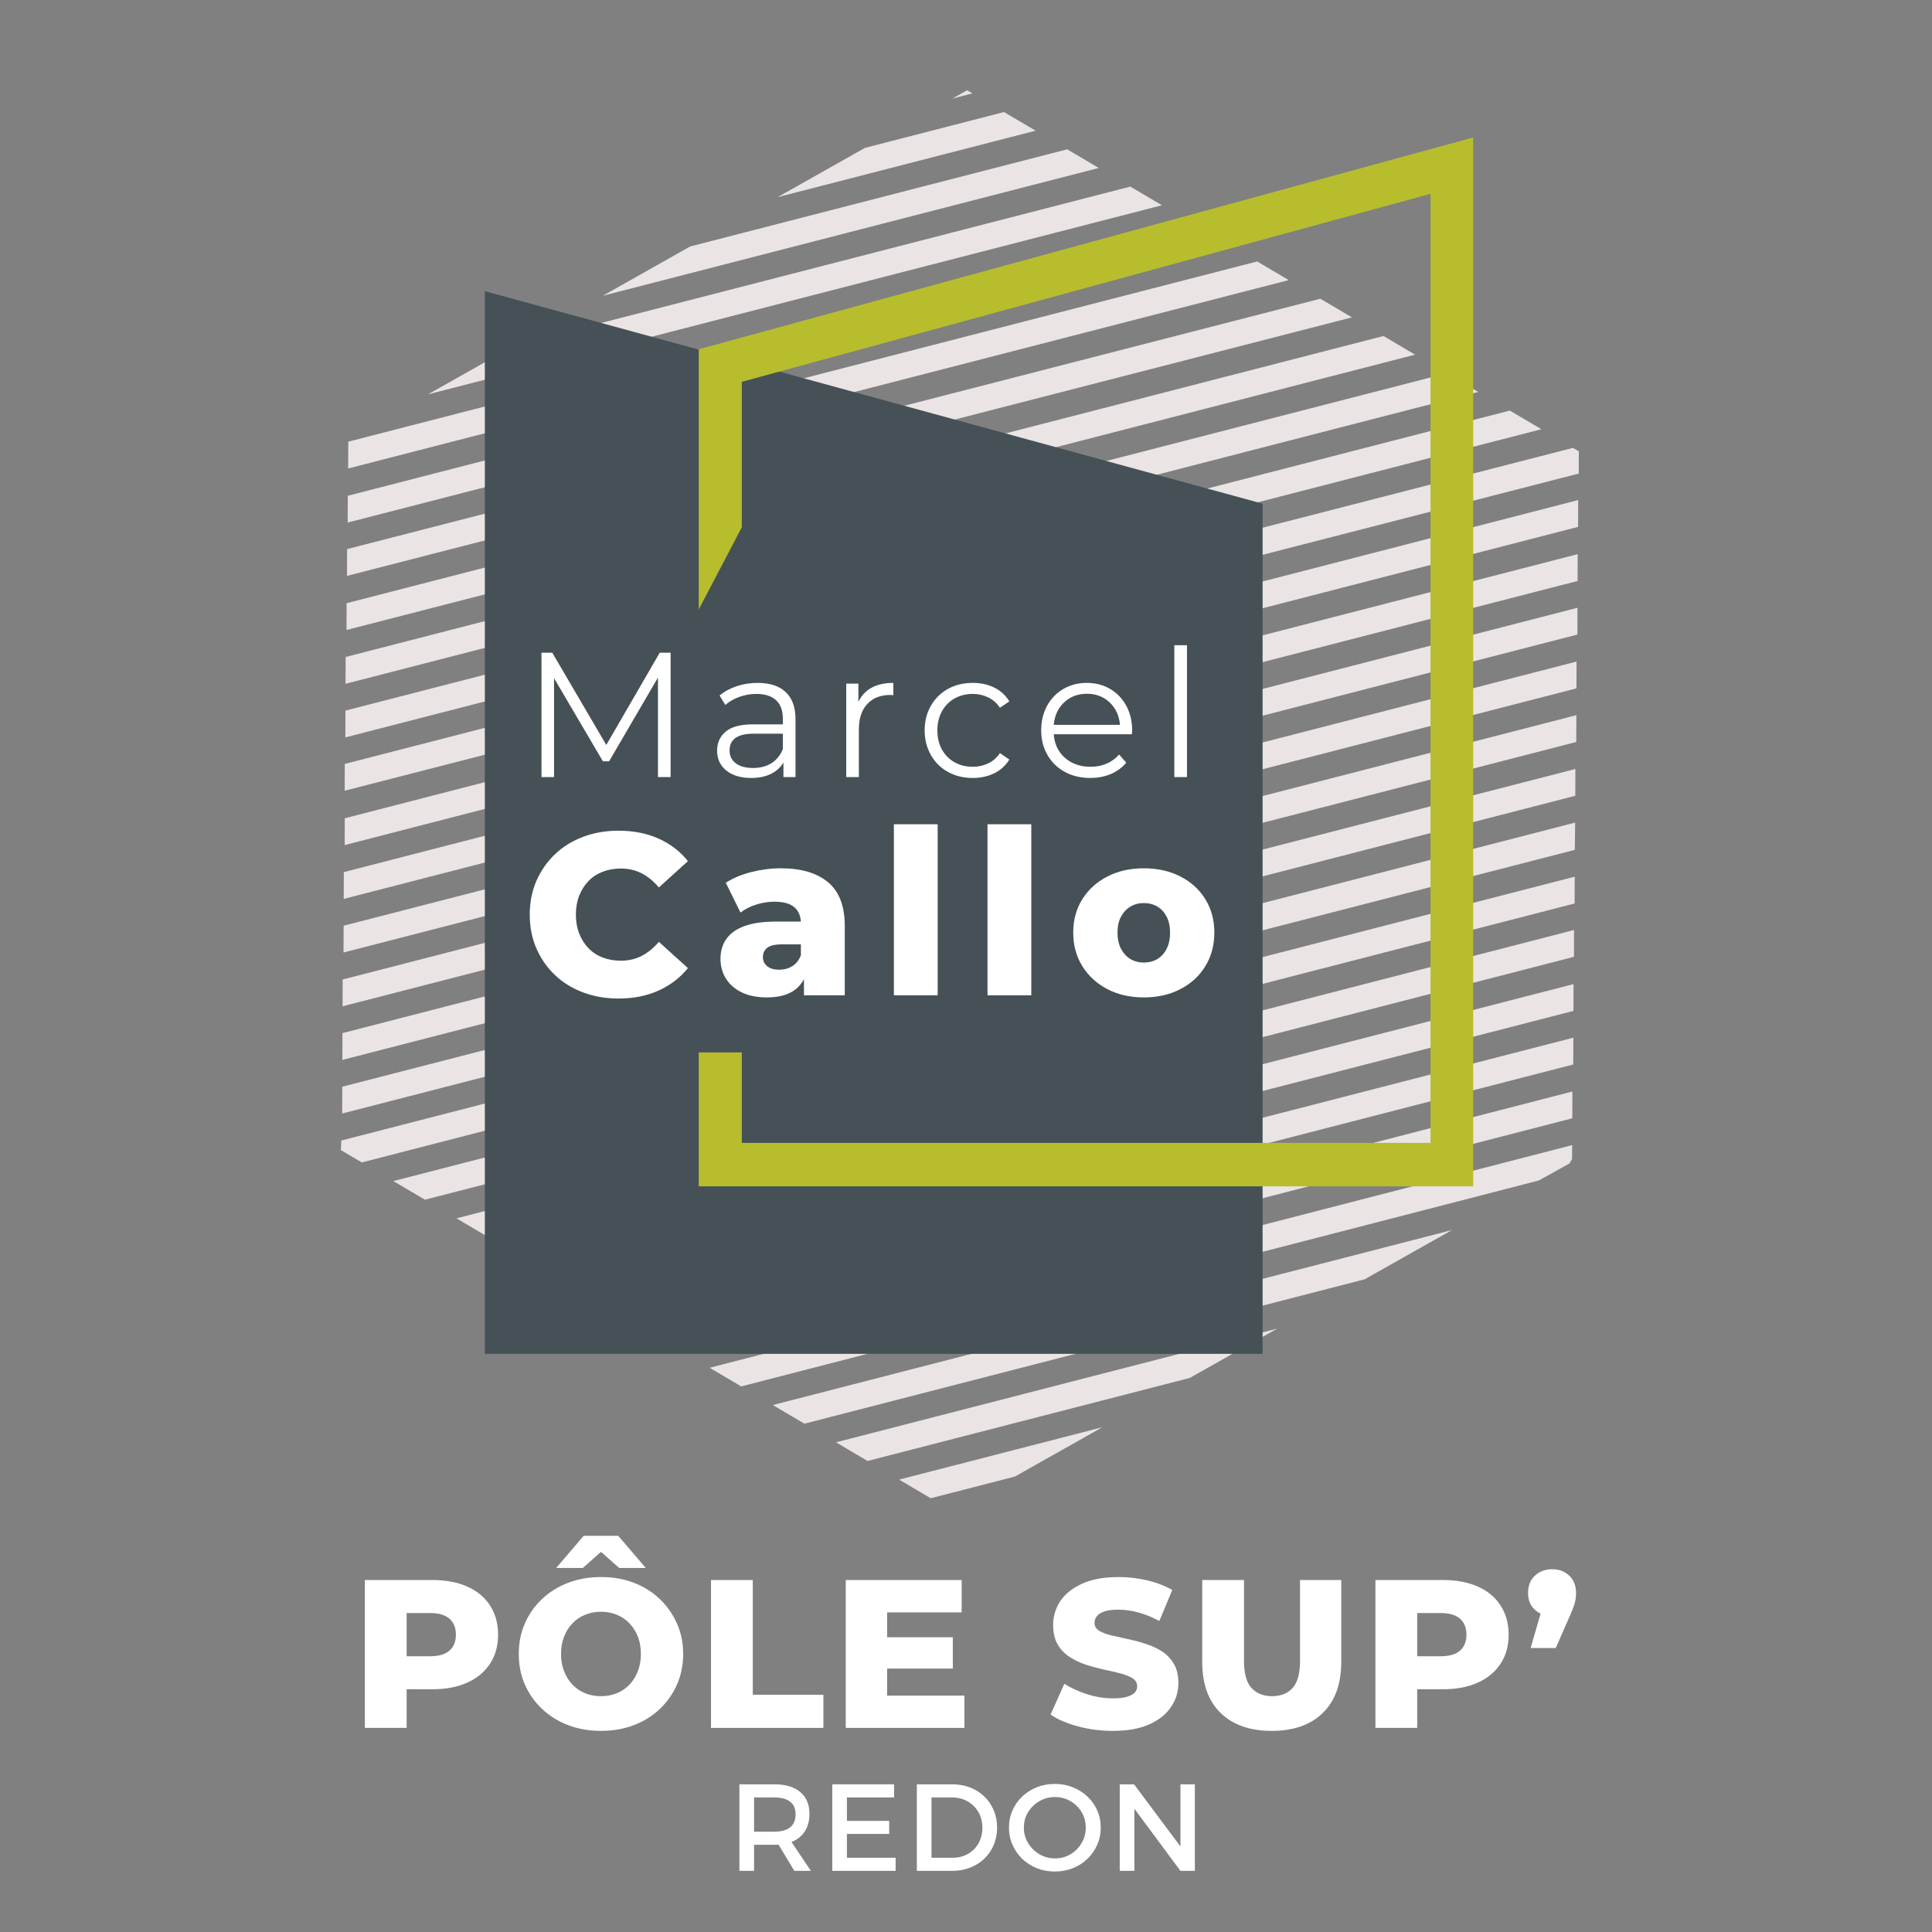
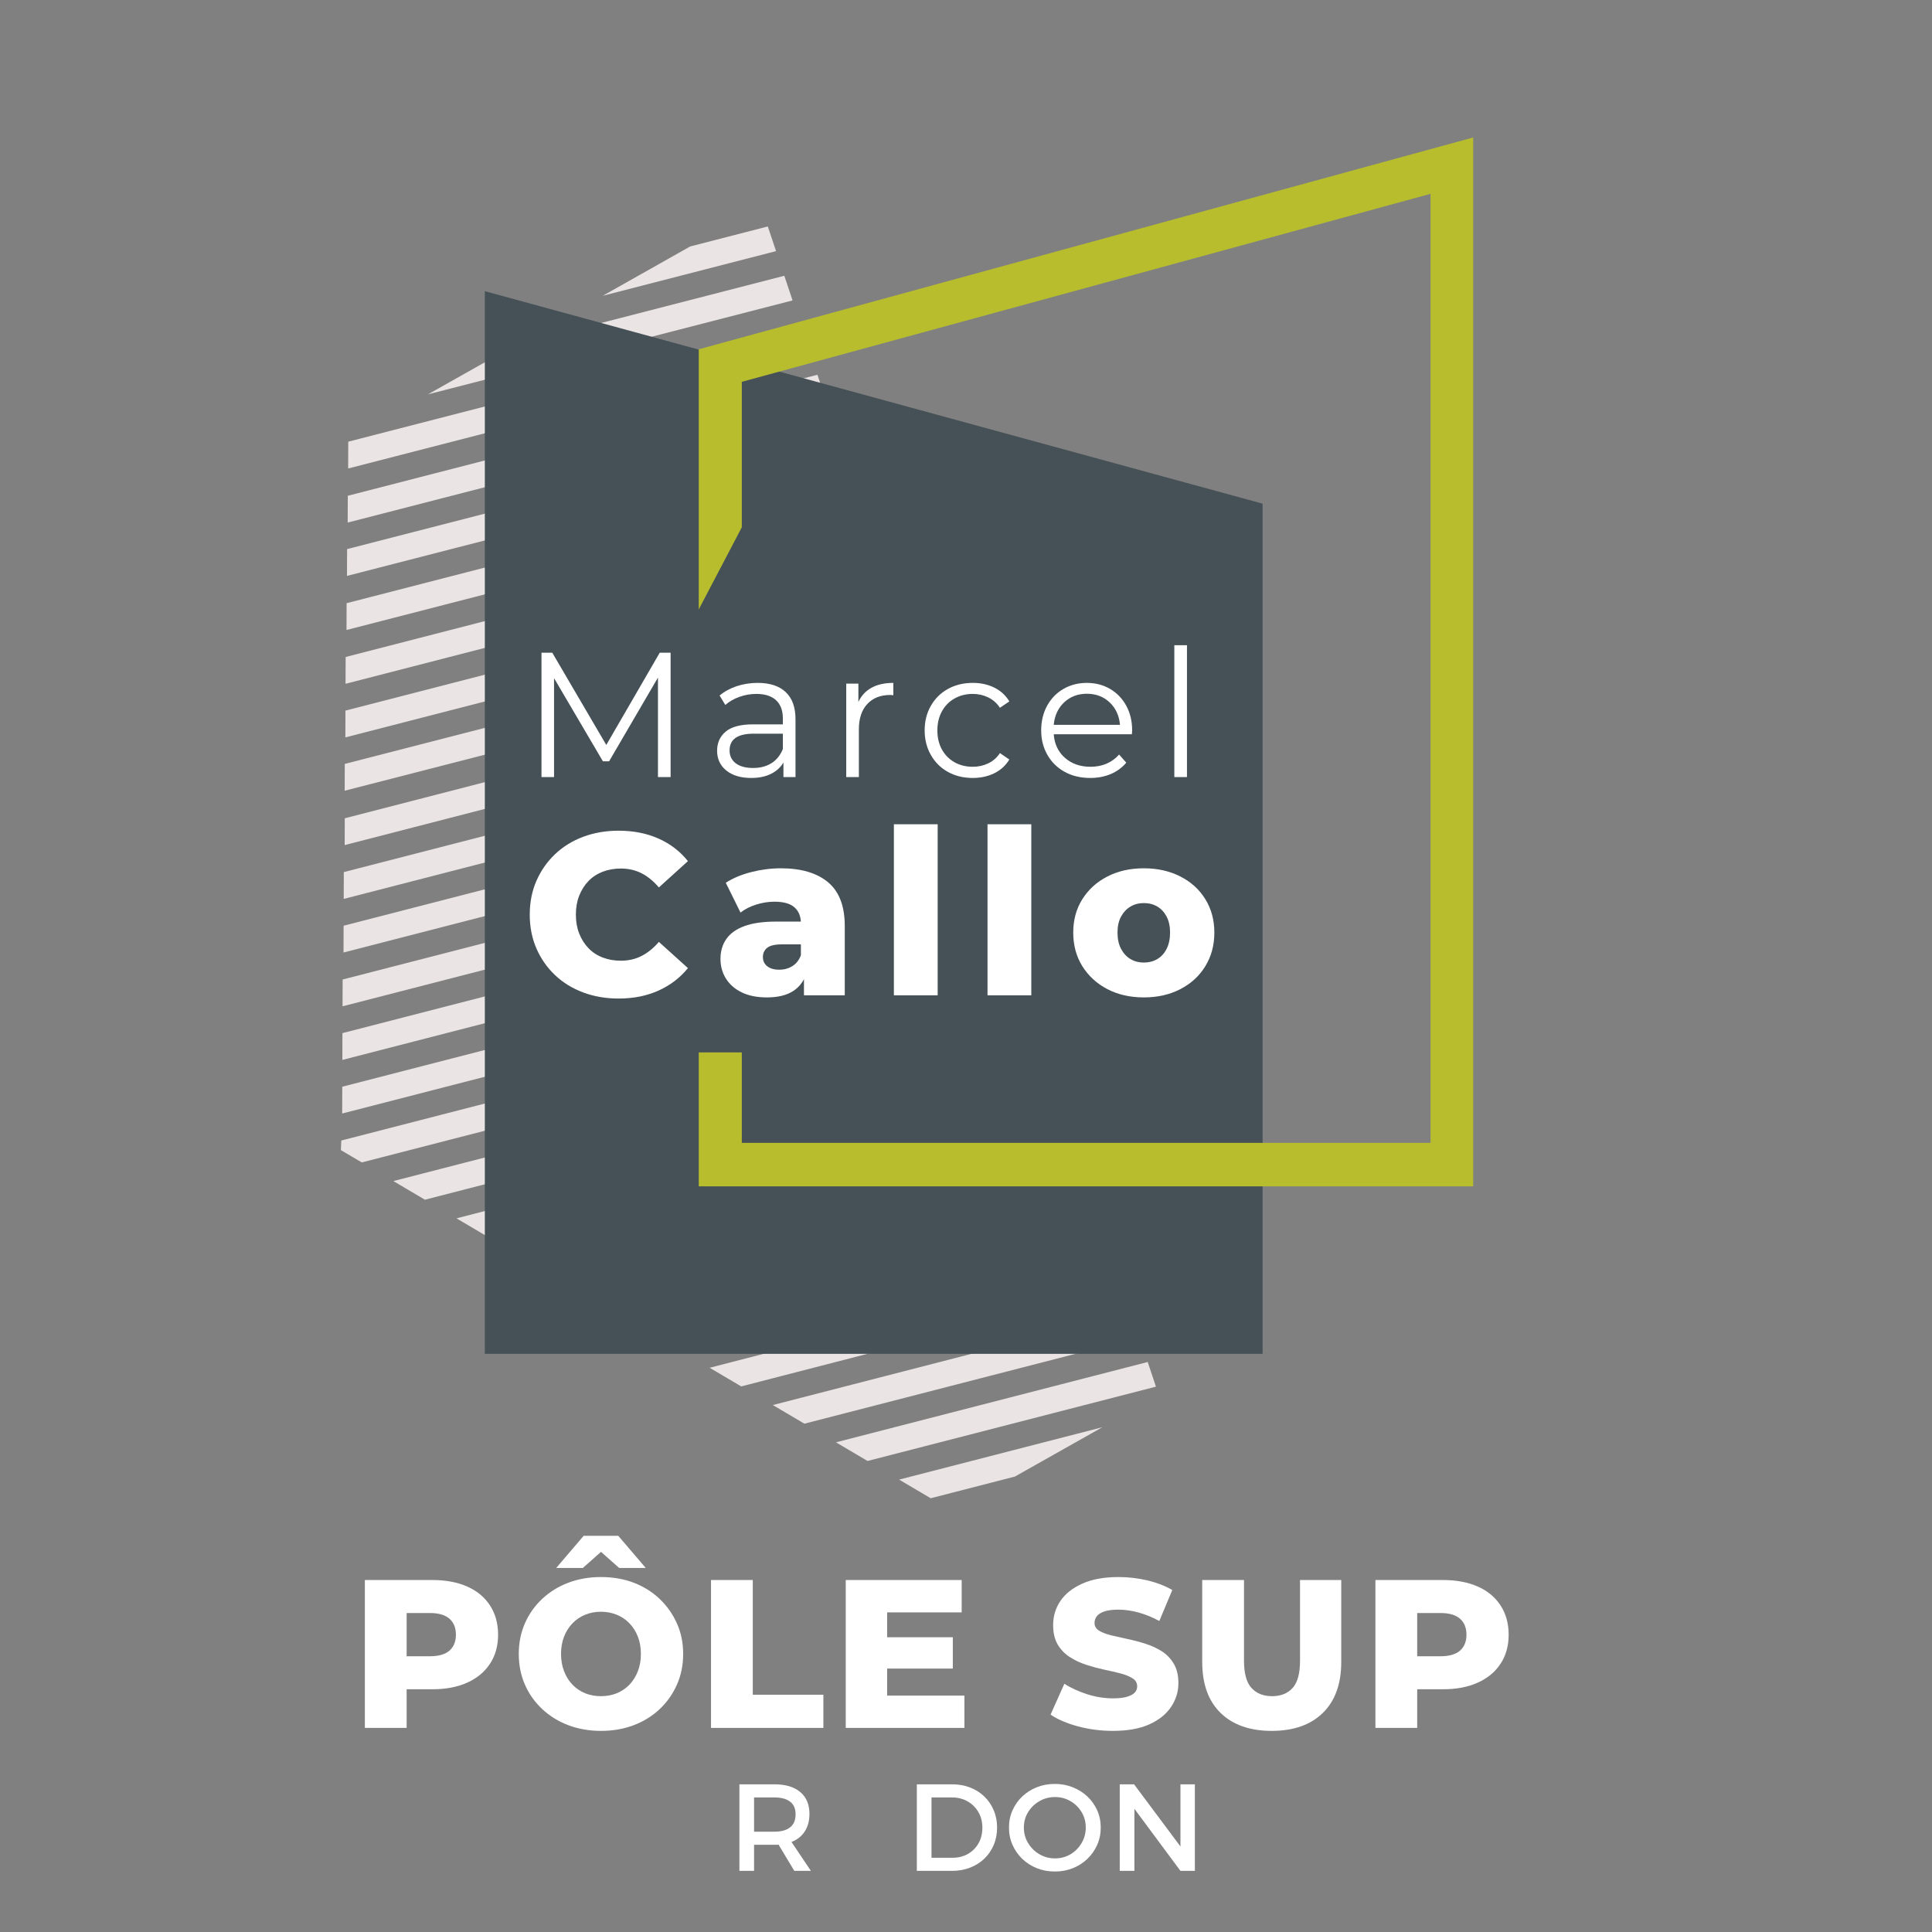
<svg xmlns="http://www.w3.org/2000/svg" width="500" zoomAndPan="magnify" viewBox="0 0 375 375" height="500" preserveAspectRatio="xMidYMid meet" version="1.0">
  <rect x="0" y="0" width="375" height="375" fill="#808080" stroke="none" />
  <defs>
    <g />
    <clipPath id="eee18a80b0">
      <path d="M 66 17 L 307 17 L 307 291 L 66 291 Z M 66 17 " clip-rule="nonzero" />
    </clipPath>
    <clipPath id="6bad2d1b8b">
      <path d="M 128.492 -17.438 L 366.418 122.996 L 244.961 328.77 L 7.035 188.332 Z M 128.492 -17.438 " clip-rule="nonzero" />
    </clipPath>
    <clipPath id="6034bb50ac">
      <path d="M 67.07 132.723 L 67.09 127.52 L 280.793 72.457 L 286.926 76.074 Z M 274.664 68.84 L 268.535 65.219 L 67.277 117.078 L 67.258 122.281 Z M 299.184 83.312 L 293.055 79.691 L 67.051 137.926 L 67.035 143.129 Z M 306.438 91.918 L 306.445 87.598 L 305.312 86.93 L 66.922 148.273 L 66.902 153.477 Z M 306.305 102.266 L 306.324 97.062 L 66.922 158.828 L 66.902 164.031 Z M 262.406 61.602 L 256.273 57.984 L 67.371 106.578 L 67.352 111.781 Z M 306.215 112.766 L 306.23 107.562 L 66.734 169.273 L 66.715 174.477 Z M 150.922 38.273 L 201.012 25.367 L 194.883 21.746 L 167.887 28.703 Z M 305.742 159.664 L 66.246 221.375 L 66.164 223.234 L 70.219 225.629 L 305.668 164.961 Z M 213.273 32.602 L 207.141 28.984 L 133.957 47.84 L 116.992 57.41 Z M 225.531 39.84 L 219.402 36.219 L 100.027 66.98 L 83.062 76.547 Z M 250.145 54.367 L 244.016 50.75 L 67.504 96.23 L 67.484 101.43 Z M 237.793 47.074 L 231.66 43.457 L 67.598 85.73 L 67.578 90.934 Z M 184.855 19.133 L 188.754 18.129 L 187.715 17.516 Z M 298.695 229.129 L 305.129 225.551 L 305.16 222.266 L 137.742 265.484 L 143.871 269.102 Z M 305.18 217.062 L 305.199 211.859 L 125.48 258.246 L 131.613 261.863 Z M 264.859 248.32 L 281.824 238.754 L 150 272.719 L 156.133 276.336 Z M 230.926 267.461 L 247.891 257.891 L 162.262 279.953 L 168.391 283.574 Z M 196.996 286.598 L 213.961 277.027 L 174.52 287.191 L 180.648 290.809 Z M 305.367 206.617 L 305.387 201.414 L 113.129 250.953 L 119.258 254.574 Z M 305.406 196.215 L 305.426 191.012 L 100.867 243.719 L 107 247.336 Z M 305.949 144.02 L 305.969 138.816 L 66.469 200.527 L 66.453 205.73 Z M 305.988 133.613 L 306.008 128.41 L 66.508 190.121 L 66.488 195.324 Z M 305.762 154.461 L 305.781 149.258 L 66.434 210.93 L 66.414 216.133 Z M 305.5 185.715 L 305.52 180.512 L 88.609 236.48 L 94.738 240.102 Z M 306.176 123.168 L 306.195 117.969 L 66.695 179.68 L 66.676 184.879 Z M 305.633 175.367 L 305.648 170.164 L 76.348 229.246 L 82.48 232.863 Z M 305.633 175.367 " clip-rule="nonzero" />
    </clipPath>
    <clipPath id="e49699bbaf">
      <path d="M 94.105 56 L 246 56 L 246 263 L 94.105 263 Z M 94.105 56 " clip-rule="nonzero" />
    </clipPath>
    <clipPath id="0cc24ac50c">
      <path d="M 135 26.133 L 286 26.133 L 286 231 L 135 231 Z M 135 26.133 " clip-rule="nonzero" />
    </clipPath>
    <clipPath id="52fca504a2">
      <path d="M 106.629 85.199 L 242.914 85.199 L 242.914 204.273 L 106.629 204.273 Z M 106.629 85.199 " clip-rule="nonzero" />
    </clipPath>
    <clipPath id="1d222743ff">
      <path d="M 174.672 85.199 L 242.715 204.273 L 106.629 204.273 Z M 174.672 85.199 " clip-rule="nonzero" />
    </clipPath>
    <clipPath id="5c68186b07">
      <path d="M 102.633 81.34 L 207.57 81.34 L 207.57 181.207 L 102.633 181.207 Z M 102.633 81.34 " clip-rule="nonzero" />
    </clipPath>
    <clipPath id="6cf58f9f5a">
      <path d="M 155.004 81.34 L 207.379 181.207 L 102.633 181.207 Z M 155.004 81.34 " clip-rule="nonzero" />
    </clipPath>
  </defs>
  <g clip-path="url(#eee18a80b0)">
    <g clip-path="url(#6bad2d1b8b)">
      <g clip-path="url(#6034bb50ac)">
-         <path fill="#ebe4e4" d="M 128.492 -17.438 L 365.613 122.52 L 244.156 328.293 L 7.035 188.332 Z M 128.492 -17.438 " fill-opacity="1" fill-rule="nonzero" />
+         <path fill="#ebe4e4" d="M 128.492 -17.438 L 244.156 328.293 L 7.035 188.332 Z M 128.492 -17.438 " fill-opacity="1" fill-rule="nonzero" />
      </g>
    </g>
  </g>
  <g clip-path="url(#e49699bbaf)">
    <path fill="#455156" d="M 245.07 97.762 L 94.105 56.516 L 94.105 262.785 L 245.07 262.785 Z M 245.07 97.762 " fill-opacity="1" fill-rule="evenodd" />
  </g>
  <g clip-path="url(#0cc24ac50c)">
    <path fill="#b7bd2d" d="M 285.945 230.27 L 135.625 230.27 L 135.625 67.793 L 285.945 26.684 Z M 143.984 221.832 L 277.664 221.832 L 277.664 37.625 L 143.984 74.113 Z M 143.984 221.832 " fill-opacity="1" fill-rule="nonzero" />
  </g>
  <g clip-path="url(#52fca504a2)">
    <g clip-path="url(#1d222743ff)">
      <path fill="#455156" d="M 106.629 85.199 L 242.914 85.199 L 242.914 204.273 L 106.629 204.273 Z M 106.629 85.199 " fill-opacity="1" fill-rule="nonzero" />
    </g>
  </g>
  <g clip-path="url(#5c68186b07)">
    <g clip-path="url(#6cf58f9f5a)">
      <path fill="#455156" d="M 102.633 81.34 L 207.57 81.34 L 207.57 181.207 L 102.633 181.207 Z M 102.633 81.34 " fill-opacity="1" fill-rule="nonzero" />
    </g>
  </g>
  <g fill="#ffffff" fill-opacity="1">
    <g transform="translate(101.164, 150.83)">
      <g>
        <path d="M 29 -24.141 L 29 0 L 26.547 0 L 26.547 -19.312 L 17.062 -3.062 L 15.859 -3.062 L 6.375 -19.203 L 6.375 0 L 3.938 0 L 3.938 -24.141 L 6.031 -24.141 L 16.516 -6.234 L 26.891 -24.141 Z M 29 -24.141 " />
      </g>
    </g>
  </g>
  <g fill="#ffffff" fill-opacity="1">
    <g transform="translate(137.298, 150.83)">
      <g>
        <path d="M 9.766 -18.281 C 12.129 -18.281 13.941 -17.688 15.203 -16.5 C 16.473 -15.312 17.109 -13.555 17.109 -11.234 L 17.109 0 L 14.766 0 L 14.766 -2.828 C 14.211 -1.879 13.398 -1.141 12.328 -0.609 C 11.254 -0.086 9.984 0.172 8.516 0.172 C 6.492 0.172 4.883 -0.305 3.688 -1.266 C 2.488 -2.234 1.891 -3.516 1.891 -5.109 C 1.891 -6.648 2.445 -7.891 3.562 -8.828 C 4.676 -9.766 6.453 -10.234 8.891 -10.234 L 14.656 -10.234 L 14.656 -11.344 C 14.656 -12.906 14.219 -14.094 13.344 -14.906 C 12.469 -15.727 11.191 -16.141 9.516 -16.141 C 8.367 -16.141 7.266 -15.945 6.203 -15.562 C 5.148 -15.188 4.242 -14.664 3.484 -14 L 2.375 -15.828 C 3.301 -16.609 4.406 -17.211 5.688 -17.641 C 6.977 -18.066 8.336 -18.281 9.766 -18.281 Z M 8.891 -1.766 C 10.273 -1.766 11.461 -2.078 12.453 -2.703 C 13.441 -3.336 14.176 -4.254 14.656 -5.453 L 14.656 -8.422 L 8.969 -8.422 C 5.863 -8.422 4.312 -7.336 4.312 -5.172 C 4.312 -4.117 4.711 -3.285 5.516 -2.672 C 6.316 -2.066 7.441 -1.766 8.891 -1.766 Z M 8.891 -1.766 " />
      </g>
    </g>
  </g>
  <g fill="#ffffff" fill-opacity="1">
    <g transform="translate(160.847, 150.83)">
      <g>
        <path d="M 5.766 -14.594 C 6.336 -15.812 7.191 -16.727 8.328 -17.344 C 9.461 -17.969 10.867 -18.281 12.547 -18.281 L 12.547 -15.891 L 11.969 -15.938 C 10.062 -15.938 8.566 -15.348 7.484 -14.172 C 6.398 -13.004 5.859 -11.359 5.859 -9.234 L 5.859 0 L 3.406 0 L 3.406 -18.141 L 5.766 -18.141 Z M 5.766 -14.594 " />
      </g>
    </g>
  </g>
  <g fill="#ffffff" fill-opacity="1">
    <g transform="translate(177.881, 150.83)">
      <g>
        <path d="M 10.938 0.172 C 9.133 0.172 7.523 -0.219 6.109 -1 C 4.703 -1.781 3.598 -2.879 2.797 -4.297 C 1.992 -5.711 1.594 -7.301 1.594 -9.062 C 1.594 -10.832 1.992 -12.422 2.797 -13.828 C 3.598 -15.234 4.703 -16.328 6.109 -17.109 C 7.523 -17.891 9.133 -18.281 10.938 -18.281 C 12.5 -18.281 13.895 -17.973 15.125 -17.359 C 16.352 -16.754 17.32 -15.863 18.031 -14.688 L 16.203 -13.453 C 15.609 -14.348 14.848 -15.02 13.922 -15.469 C 13.004 -15.914 12.008 -16.141 10.938 -16.141 C 9.625 -16.141 8.441 -15.844 7.391 -15.25 C 6.348 -14.664 5.531 -13.832 4.938 -12.75 C 4.352 -11.676 4.062 -10.445 4.062 -9.062 C 4.062 -7.664 4.352 -6.43 4.938 -5.359 C 5.531 -4.297 6.348 -3.469 7.391 -2.875 C 8.441 -2.289 9.625 -2 10.938 -2 C 12.008 -2 13.004 -2.219 13.922 -2.656 C 14.848 -3.094 15.609 -3.758 16.203 -4.656 L 18.031 -3.406 C 17.32 -2.238 16.344 -1.348 15.094 -0.734 C 13.852 -0.129 12.469 0.172 10.938 0.172 Z M 10.938 0.172 " />
      </g>
    </g>
  </g>
  <g fill="#ffffff" fill-opacity="1">
    <g transform="translate(200.499, 150.83)">
      <g>
        <path d="M 19.203 -8.312 L 4.031 -8.312 C 4.164 -6.426 4.891 -4.898 6.203 -3.734 C 7.516 -2.578 9.172 -2 11.172 -2 C 12.297 -2 13.328 -2.195 14.266 -2.594 C 15.211 -3 16.031 -3.594 16.719 -4.375 L 18.109 -2.797 C 17.297 -1.828 16.285 -1.086 15.078 -0.578 C 13.879 -0.078 12.555 0.172 11.109 0.172 C 9.242 0.172 7.594 -0.223 6.156 -1.016 C 4.719 -1.805 3.598 -2.906 2.797 -4.312 C 1.992 -5.719 1.594 -7.301 1.594 -9.062 C 1.594 -10.832 1.973 -12.422 2.734 -13.828 C 3.504 -15.234 4.562 -16.328 5.906 -17.109 C 7.258 -17.891 8.773 -18.281 10.453 -18.281 C 12.129 -18.281 13.633 -17.891 14.969 -17.109 C 16.301 -16.328 17.348 -15.238 18.109 -13.844 C 18.867 -12.457 19.25 -10.863 19.25 -9.062 Z M 10.453 -16.172 C 8.703 -16.172 7.234 -15.613 6.047 -14.5 C 4.867 -13.383 4.195 -11.93 4.031 -10.141 L 16.891 -10.141 C 16.734 -11.93 16.062 -13.383 14.875 -14.5 C 13.695 -15.613 12.223 -16.172 10.453 -16.172 Z M 10.453 -16.172 " />
      </g>
    </g>
  </g>
  <g fill="#ffffff" fill-opacity="1">
    <g transform="translate(224.531, 150.83)">
      <g>
        <path d="M 3.406 -25.594 L 5.859 -25.594 L 5.859 0 L 3.406 0 Z M 3.406 -25.594 " />
      </g>
    </g>
  </g>
  <g fill="#ffffff" fill-opacity="1">
    <g transform="translate(101.308, 193.191)">
      <g>
        <path d="M 18.75 0.625 C 16.27 0.625 13.977 0.227 11.875 -0.562 C 9.77 -1.352 7.945 -2.477 6.406 -3.938 C 4.875 -5.395 3.676 -7.113 2.812 -9.094 C 1.945 -11.082 1.516 -13.27 1.516 -15.656 C 1.516 -18.051 1.945 -20.238 2.812 -22.219 C 3.676 -24.195 4.875 -25.914 6.406 -27.375 C 7.945 -28.844 9.77 -29.973 11.875 -30.766 C 13.977 -31.555 16.27 -31.953 18.75 -31.953 C 21.645 -31.953 24.234 -31.441 26.516 -30.422 C 28.797 -29.41 30.695 -27.953 32.219 -26.047 L 26.578 -20.938 C 25.566 -22.133 24.457 -23.047 23.25 -23.672 C 22.039 -24.297 20.691 -24.609 19.203 -24.609 C 17.922 -24.609 16.738 -24.398 15.656 -23.984 C 14.582 -23.566 13.664 -22.961 12.906 -22.172 C 12.145 -21.379 11.547 -20.43 11.109 -19.328 C 10.68 -18.223 10.469 -17 10.469 -15.656 C 10.469 -14.32 10.68 -13.102 11.109 -12 C 11.547 -10.895 12.145 -9.945 12.906 -9.156 C 13.664 -8.363 14.582 -7.758 15.656 -7.344 C 16.738 -6.926 17.922 -6.719 19.203 -6.719 C 20.691 -6.719 22.039 -7.031 23.25 -7.656 C 24.457 -8.281 25.566 -9.188 26.578 -10.375 L 32.219 -5.281 C 30.695 -3.406 28.797 -1.953 26.516 -0.922 C 24.234 0.109 21.645 0.625 18.75 0.625 Z M 18.75 0.625 " />
      </g>
    </g>
  </g>
  <g fill="#ffffff" fill-opacity="1">
    <g transform="translate(138.5, 193.191)">
      <g>
        <path d="M 17.547 0 L 17.547 -4.516 L 16.953 -5.641 L 16.953 -13.969 C 16.953 -15.301 16.539 -16.332 15.719 -17.062 C 14.906 -17.801 13.602 -18.172 11.812 -18.172 C 10.645 -18.172 9.461 -17.984 8.266 -17.609 C 7.078 -17.234 6.066 -16.719 5.234 -16.062 L 2.375 -21.844 C 3.75 -22.738 5.395 -23.43 7.312 -23.922 C 9.238 -24.41 11.156 -24.656 13.062 -24.656 C 17 -24.656 20.051 -23.754 22.219 -21.953 C 24.383 -20.148 25.469 -17.32 25.469 -13.469 L 25.469 0 Z M 10.375 0.406 C 8.438 0.406 6.797 0.078 5.453 -0.578 C 4.117 -1.234 3.098 -2.129 2.391 -3.266 C 1.691 -4.398 1.344 -5.672 1.344 -7.078 C 1.344 -8.566 1.723 -9.852 2.484 -10.938 C 3.242 -12.031 4.414 -12.863 6 -13.438 C 7.582 -14.02 9.625 -14.312 12.125 -14.312 L 17.859 -14.312 L 17.859 -9.891 L 13.297 -9.891 C 11.922 -9.891 10.957 -9.664 10.406 -9.219 C 9.852 -8.77 9.578 -8.172 9.578 -7.422 C 9.578 -6.68 9.859 -6.086 10.422 -5.641 C 10.992 -5.191 11.77 -4.969 12.75 -4.969 C 13.676 -4.969 14.52 -5.195 15.281 -5.656 C 16.039 -6.125 16.598 -6.832 16.953 -7.781 L 18.125 -4.656 C 17.676 -2.977 16.801 -1.711 15.5 -0.859 C 14.207 -0.016 12.5 0.406 10.375 0.406 Z M 10.375 0.406 " />
      </g>
    </g>
  </g>
  <g fill="#ffffff" fill-opacity="1">
    <g transform="translate(170.769, 193.191)">
      <g>
        <path d="M 2.734 0 L 2.734 -33.203 L 11.234 -33.203 L 11.234 0 Z M 2.734 0 " />
      </g>
    </g>
  </g>
  <g fill="#ffffff" fill-opacity="1">
    <g transform="translate(188.94, 193.191)">
      <g>
        <path d="M 2.734 0 L 2.734 -33.203 L 11.234 -33.203 L 11.234 0 Z M 2.734 0 " />
      </g>
    </g>
  </g>
  <g fill="#ffffff" fill-opacity="1">
    <g transform="translate(207.11, 193.191)">
      <g>
        <path d="M 14.906 0.406 C 12.25 0.406 9.891 -0.129 7.828 -1.203 C 5.773 -2.273 4.156 -3.758 2.969 -5.656 C 1.789 -7.551 1.203 -9.723 1.203 -12.172 C 1.203 -14.617 1.789 -16.781 2.969 -18.656 C 4.156 -20.539 5.773 -22.008 7.828 -23.062 C 9.891 -24.125 12.25 -24.656 14.906 -24.656 C 17.562 -24.656 19.926 -24.125 22 -23.062 C 24.07 -22.008 25.688 -20.539 26.844 -18.656 C 28.008 -16.781 28.594 -14.617 28.594 -12.172 C 28.594 -9.723 28.008 -7.551 26.844 -5.656 C 25.688 -3.758 24.07 -2.273 22 -1.203 C 19.926 -0.129 17.562 0.406 14.906 0.406 Z M 14.906 -6.359 C 15.883 -6.359 16.754 -6.582 17.516 -7.031 C 18.273 -7.477 18.879 -8.141 19.328 -9.016 C 19.773 -9.898 20 -10.953 20 -12.172 C 20 -13.391 19.773 -14.426 19.328 -15.281 C 18.879 -16.133 18.273 -16.785 17.516 -17.234 C 16.754 -17.68 15.883 -17.906 14.906 -17.906 C 13.945 -17.906 13.086 -17.68 12.328 -17.234 C 11.566 -16.785 10.953 -16.133 10.484 -15.281 C 10.023 -14.426 9.797 -13.391 9.797 -12.172 C 9.797 -10.953 10.023 -9.898 10.484 -9.016 C 10.953 -8.141 11.566 -7.477 12.328 -7.031 C 13.086 -6.582 13.945 -6.359 14.906 -6.359 Z M 14.906 -6.359 " />
      </g>
    </g>
  </g>
  <g fill="#ffffff" fill-opacity="1">
    <g transform="translate(67.945, 335.384)">
      <g>
        <path d="M 2.875 0 L 2.875 -28.703 L 15.984 -28.703 C 18.609 -28.703 20.867 -28.273 22.766 -27.422 C 24.672 -26.578 26.141 -25.352 27.172 -23.75 C 28.211 -22.156 28.734 -20.266 28.734 -18.078 C 28.734 -15.922 28.211 -14.051 27.172 -12.469 C 26.141 -10.883 24.672 -9.66 22.766 -8.797 C 20.867 -7.93 18.609 -7.5 15.984 -7.5 L 7.375 -7.5 L 10.984 -11.031 L 10.984 0 Z M 10.984 -10.172 L 7.375 -13.906 L 15.5 -13.906 C 17.195 -13.906 18.461 -14.27 19.297 -15 C 20.129 -15.738 20.547 -16.766 20.547 -18.078 C 20.547 -19.422 20.129 -20.457 19.297 -21.188 C 18.461 -21.926 17.195 -22.297 15.5 -22.297 L 7.375 -22.297 L 10.984 -26.031 Z M 10.984 -10.172 " />
      </g>
    </g>
  </g>
  <g fill="#ffffff" fill-opacity="1">
    <g transform="translate(99.304, 335.384)">
      <g>
        <path d="M 17.344 0.578 C 15.051 0.578 12.93 0.207 10.984 -0.531 C 9.047 -1.27 7.359 -2.316 5.922 -3.672 C 4.484 -5.023 3.367 -6.602 2.578 -8.406 C 1.785 -10.207 1.391 -12.188 1.391 -14.344 C 1.391 -16.508 1.785 -18.492 2.578 -20.297 C 3.367 -22.098 4.484 -23.676 5.922 -25.031 C 7.359 -26.383 9.047 -27.43 10.984 -28.172 C 12.93 -28.91 15.051 -29.281 17.344 -29.281 C 19.664 -29.281 21.789 -28.91 23.719 -28.172 C 25.645 -27.43 27.316 -26.383 28.734 -25.031 C 30.16 -23.676 31.273 -22.098 32.078 -20.297 C 32.891 -18.492 33.297 -16.508 33.297 -14.344 C 33.297 -12.188 32.891 -10.195 32.078 -8.375 C 31.273 -6.562 30.16 -4.984 28.734 -3.641 C 27.316 -2.305 25.645 -1.27 23.719 -0.531 C 21.789 0.207 19.664 0.578 17.344 0.578 Z M 17.344 -6.156 C 18.438 -6.156 19.453 -6.344 20.391 -6.719 C 21.336 -7.102 22.16 -7.656 22.859 -8.375 C 23.555 -9.102 24.102 -9.973 24.5 -10.984 C 24.895 -11.992 25.094 -13.113 25.094 -14.344 C 25.094 -15.602 24.895 -16.734 24.5 -17.734 C 24.102 -18.734 23.555 -19.594 22.859 -20.312 C 22.16 -21.039 21.336 -21.594 20.391 -21.969 C 19.453 -22.352 18.438 -22.547 17.344 -22.547 C 16.25 -22.547 15.227 -22.352 14.281 -21.969 C 13.344 -21.594 12.523 -21.039 11.828 -20.312 C 11.129 -19.594 10.582 -18.734 10.188 -17.734 C 9.789 -16.734 9.594 -15.602 9.594 -14.344 C 9.594 -13.113 9.789 -11.992 10.188 -10.984 C 10.582 -9.973 11.129 -9.102 11.828 -8.375 C 12.523 -7.656 13.344 -7.102 14.281 -6.719 C 15.227 -6.344 16.25 -6.156 17.344 -6.156 Z M 8.656 -31.047 L 13.984 -37.281 L 20.703 -37.281 L 26.031 -31.047 L 20.875 -31.047 L 15.094 -36.172 L 19.609 -36.172 L 13.828 -31.047 Z M 8.656 -31.047 " />
      </g>
    </g>
  </g>
  <g fill="#ffffff" fill-opacity="1">
    <g transform="translate(135.132, 335.384)">
      <g>
        <path d="M 2.875 0 L 2.875 -28.703 L 10.984 -28.703 L 10.984 -6.438 L 24.688 -6.438 L 24.688 0 Z M 2.875 0 " />
      </g>
    </g>
  </g>
  <g fill="#ffffff" fill-opacity="1">
    <g transform="translate(161.285, 335.384)">
      <g>
        <path d="M 10.328 -17.594 L 23.656 -17.594 L 23.656 -11.516 L 10.328 -11.516 Z M 10.906 -6.266 L 25.906 -6.266 L 25.906 0 L 2.875 0 L 2.875 -28.703 L 25.375 -28.703 L 25.375 -22.422 L 10.906 -22.422 Z M 10.906 -6.266 " />
      </g>
    </g>
  </g>
  <g fill="#ffffff" fill-opacity="1">
    <g transform="translate(189.98, 335.384)">
      <g />
    </g>
  </g>
  <g fill="#ffffff" fill-opacity="1">
    <g transform="translate(203.056, 335.384)">
      <g>
        <path d="M 12.953 0.578 C 10.609 0.578 8.348 0.285 6.172 -0.297 C 3.992 -0.891 2.223 -1.648 0.859 -2.578 L 3.531 -8.562 C 4.812 -7.75 6.289 -7.07 7.969 -6.531 C 9.656 -6 11.332 -5.734 13 -5.734 C 14.113 -5.734 15.016 -5.836 15.703 -6.047 C 16.391 -6.254 16.891 -6.523 17.203 -6.859 C 17.516 -7.203 17.672 -7.609 17.672 -8.078 C 17.672 -8.734 17.367 -9.25 16.766 -9.625 C 16.16 -10.008 15.379 -10.328 14.422 -10.578 C 13.473 -10.828 12.414 -11.07 11.25 -11.312 C 10.094 -11.562 8.93 -11.875 7.766 -12.25 C 6.609 -12.633 5.551 -13.133 4.594 -13.75 C 3.633 -14.363 2.852 -15.172 2.25 -16.172 C 1.656 -17.172 1.359 -18.438 1.359 -19.969 C 1.359 -21.688 1.828 -23.242 2.766 -24.641 C 3.711 -26.035 5.129 -27.156 7.016 -28 C 8.898 -28.852 11.25 -29.281 14.062 -29.281 C 15.945 -29.281 17.797 -29.066 19.609 -28.641 C 21.43 -28.211 23.055 -27.586 24.484 -26.766 L 21.969 -20.75 C 20.602 -21.488 19.25 -22.039 17.906 -22.406 C 16.57 -22.77 15.273 -22.953 14.016 -22.953 C 12.898 -22.953 12 -22.836 11.312 -22.609 C 10.633 -22.379 10.145 -22.07 9.844 -21.688 C 9.539 -21.301 9.391 -20.863 9.391 -20.375 C 9.391 -19.75 9.68 -19.25 10.266 -18.875 C 10.859 -18.508 11.641 -18.207 12.609 -17.969 C 13.578 -17.738 14.641 -17.5 15.797 -17.25 C 16.961 -17.008 18.125 -16.703 19.281 -16.328 C 20.445 -15.961 21.508 -15.473 22.469 -14.859 C 23.426 -14.242 24.195 -13.438 24.781 -12.438 C 25.375 -11.445 25.672 -10.195 25.672 -8.688 C 25.672 -7.02 25.195 -5.484 24.25 -4.078 C 23.312 -2.672 21.906 -1.539 20.031 -0.688 C 18.156 0.156 15.797 0.578 12.953 0.578 Z M 12.953 0.578 " />
      </g>
    </g>
  </g>
  <g fill="#ffffff" fill-opacity="1">
    <g transform="translate(230.726, 335.384)">
      <g>
        <path d="M 16.109 0.578 C 11.879 0.578 8.57 -0.582 6.188 -2.906 C 3.812 -5.227 2.625 -8.523 2.625 -12.797 L 2.625 -28.703 L 10.734 -28.703 L 10.734 -13.031 C 10.734 -10.57 11.219 -8.812 12.188 -7.75 C 13.164 -6.688 14.5 -6.156 16.188 -6.156 C 17.883 -6.156 19.211 -6.688 20.172 -7.75 C 21.129 -8.812 21.609 -10.57 21.609 -13.031 L 21.609 -28.703 L 29.609 -28.703 L 29.609 -12.797 C 29.609 -8.523 28.414 -5.227 26.031 -2.906 C 23.656 -0.582 20.348 0.578 16.109 0.578 Z M 16.109 0.578 " />
      </g>
    </g>
  </g>
  <g fill="#ffffff" fill-opacity="1">
    <g transform="translate(264.094, 335.384)">
      <g>
        <path d="M 2.875 0 L 2.875 -28.703 L 15.984 -28.703 C 18.609 -28.703 20.867 -28.273 22.766 -27.422 C 24.672 -26.578 26.141 -25.352 27.172 -23.75 C 28.211 -22.156 28.734 -20.266 28.734 -18.078 C 28.734 -15.922 28.211 -14.051 27.172 -12.469 C 26.141 -10.883 24.672 -9.66 22.766 -8.797 C 20.867 -7.93 18.609 -7.5 15.984 -7.5 L 7.375 -7.5 L 10.984 -11.031 L 10.984 0 Z M 10.984 -10.172 L 7.375 -13.906 L 15.5 -13.906 C 17.195 -13.906 18.461 -14.27 19.297 -15 C 20.129 -15.738 20.547 -16.766 20.547 -18.078 C 20.547 -19.422 20.129 -20.457 19.297 -21.188 C 18.461 -21.926 17.195 -22.297 15.5 -22.297 L 7.375 -22.297 L 10.984 -26.031 Z M 10.984 -10.172 " />
      </g>
    </g>
  </g>
  <g fill="#ffffff" fill-opacity="1">
    <g transform="translate(295.454, 335.384)">
      <g>
-         <path d="M 1.641 -15.5 L 4.719 -26.156 L 5.828 -21.734 C 4.453 -21.734 3.328 -22.133 2.453 -22.938 C 1.578 -23.75 1.141 -24.836 1.141 -26.203 C 1.141 -27.598 1.582 -28.711 2.469 -29.547 C 3.363 -30.379 4.484 -30.797 5.828 -30.797 C 7.16 -30.797 8.266 -30.379 9.141 -29.547 C 10.016 -28.711 10.453 -27.598 10.453 -26.203 C 10.453 -25.816 10.426 -25.426 10.375 -25.031 C 10.32 -24.633 10.207 -24.172 10.031 -23.641 C 9.852 -23.109 9.555 -22.391 9.141 -21.484 L 6.516 -15.5 Z M 1.641 -15.5 " />
-       </g>
+         </g>
    </g>
  </g>
  <g fill="#ffffff" fill-opacity="1">
    <g transform="translate(141.316, 363.134)">
      <g>
        <path d="M 16.078 0 L 12.859 0 L 9.797 -5.094 C 9.68 -5.07 9.555 -5.062 9.422 -5.062 C 9.285 -5.062 9.156 -5.062 9.031 -5.062 L 5.047 -5.062 L 5.047 0 L 2.203 0 L 2.203 -16.797 L 9.031 -16.797 C 11.164 -16.797 12.828 -16.297 14.016 -15.297 C 15.203 -14.297 15.797 -12.883 15.797 -11.062 C 15.797 -9.719 15.492 -8.582 14.891 -7.656 C 14.285 -6.727 13.426 -6.047 12.312 -5.609 Z M 5.047 -7.609 L 9.031 -7.609 C 10.32 -7.609 11.32 -7.883 12.031 -8.438 C 12.75 -9 13.109 -9.848 13.109 -10.984 C 13.109 -12.086 12.75 -12.906 12.031 -13.438 C 11.32 -13.977 10.32 -14.25 9.031 -14.25 L 5.047 -14.25 Z M 5.047 -7.609 " />
      </g>
    </g>
  </g>
  <g fill="#ffffff" fill-opacity="1">
    <g transform="translate(159.34, 363.134)">
      <g>
-         <path d="M 2.203 -16.797 L 14.203 -16.797 L 14.203 -14.25 L 5.047 -14.25 L 5.047 -9.703 L 13.25 -9.703 L 13.25 -7.172 L 5.047 -7.172 L 5.047 -2.547 L 14.5 -2.547 L 14.5 0 L 2.203 0 Z M 2.203 -16.797 " />
-       </g>
+         </g>
    </g>
  </g>
  <g fill="#ffffff" fill-opacity="1">
    <g transform="translate(175.756, 363.134)">
      <g>
        <path d="M 9.094 -16.797 C 10.352 -16.797 11.508 -16.586 12.562 -16.172 C 13.625 -15.754 14.539 -15.172 15.312 -14.422 C 16.094 -13.672 16.695 -12.781 17.125 -11.75 C 17.562 -10.727 17.781 -9.613 17.781 -8.406 C 17.781 -7.188 17.562 -6.062 17.125 -5.031 C 16.695 -4.008 16.094 -3.125 15.312 -2.375 C 14.531 -1.625 13.602 -1.039 12.531 -0.625 C 11.469 -0.207 10.301 0 9.031 0 L 2.203 0 L 2.203 -16.797 Z M 9.172 -2.547 C 10.254 -2.547 11.234 -2.789 12.109 -3.281 C 12.984 -3.781 13.672 -4.469 14.172 -5.344 C 14.672 -6.227 14.922 -7.238 14.922 -8.375 C 14.922 -9.531 14.66 -10.547 14.141 -11.422 C 13.629 -12.305 12.926 -13 12.031 -13.5 C 11.145 -14 10.148 -14.25 9.047 -14.25 L 5.047 -14.25 L 5.047 -2.547 Z M 9.172 -2.547 " />
      </g>
    </g>
  </g>
  <g fill="#ffffff" fill-opacity="1">
    <g transform="translate(195.028, 363.134)">
      <g>
        <path d="M 9.719 -16.875 C 10.969 -16.875 12.129 -16.656 13.203 -16.219 C 14.285 -15.789 15.227 -15.195 16.031 -14.438 C 16.844 -13.676 17.477 -12.781 17.938 -11.75 C 18.395 -10.719 18.625 -9.602 18.625 -8.406 C 18.625 -7.195 18.395 -6.078 17.938 -5.047 C 17.477 -4.016 16.844 -3.109 16.031 -2.328 C 15.227 -1.555 14.285 -0.953 13.203 -0.516 C 12.129 -0.086 10.969 0.125 9.719 0.125 C 8.469 0.125 7.301 -0.086 6.219 -0.516 C 5.145 -0.953 4.203 -1.555 3.391 -2.328 C 2.586 -3.109 1.957 -4.016 1.5 -5.047 C 1.039 -6.078 0.812 -7.195 0.812 -8.406 C 0.812 -9.602 1.039 -10.719 1.5 -11.75 C 1.957 -12.781 2.586 -13.676 3.391 -14.438 C 4.203 -15.207 5.145 -15.805 6.219 -16.234 C 7.301 -16.66 8.469 -16.875 9.719 -16.875 Z M 9.75 -14.328 C 8.645 -14.328 7.633 -14.062 6.719 -13.531 C 5.812 -13.008 5.082 -12.301 4.531 -11.406 C 3.977 -10.52 3.703 -9.52 3.703 -8.406 C 3.703 -7.301 3.977 -6.297 4.531 -5.391 C 5.082 -4.484 5.816 -3.758 6.734 -3.219 C 7.648 -2.688 8.656 -2.422 9.75 -2.422 C 10.852 -2.422 11.852 -2.688 12.75 -3.219 C 13.656 -3.758 14.375 -4.484 14.906 -5.391 C 15.445 -6.297 15.719 -7.301 15.719 -8.406 C 15.719 -9.52 15.445 -10.52 14.906 -11.406 C 14.375 -12.301 13.656 -13.008 12.75 -13.531 C 11.852 -14.062 10.852 -14.328 9.75 -14.328 Z M 9.75 -14.328 " />
      </g>
    </g>
  </g>
  <g fill="#ffffff" fill-opacity="1">
    <g transform="translate(215.14, 363.134)">
      <g>
        <path d="M 2.203 -16.797 L 4.984 -16.797 L 13.984 -4.734 L 13.984 -16.797 L 16.781 -16.797 L 16.781 0 L 13.984 0 L 5.047 -12.047 L 5.047 0 L 2.203 0 Z M 2.203 -16.797 " />
      </g>
    </g>
  </g>
</svg>